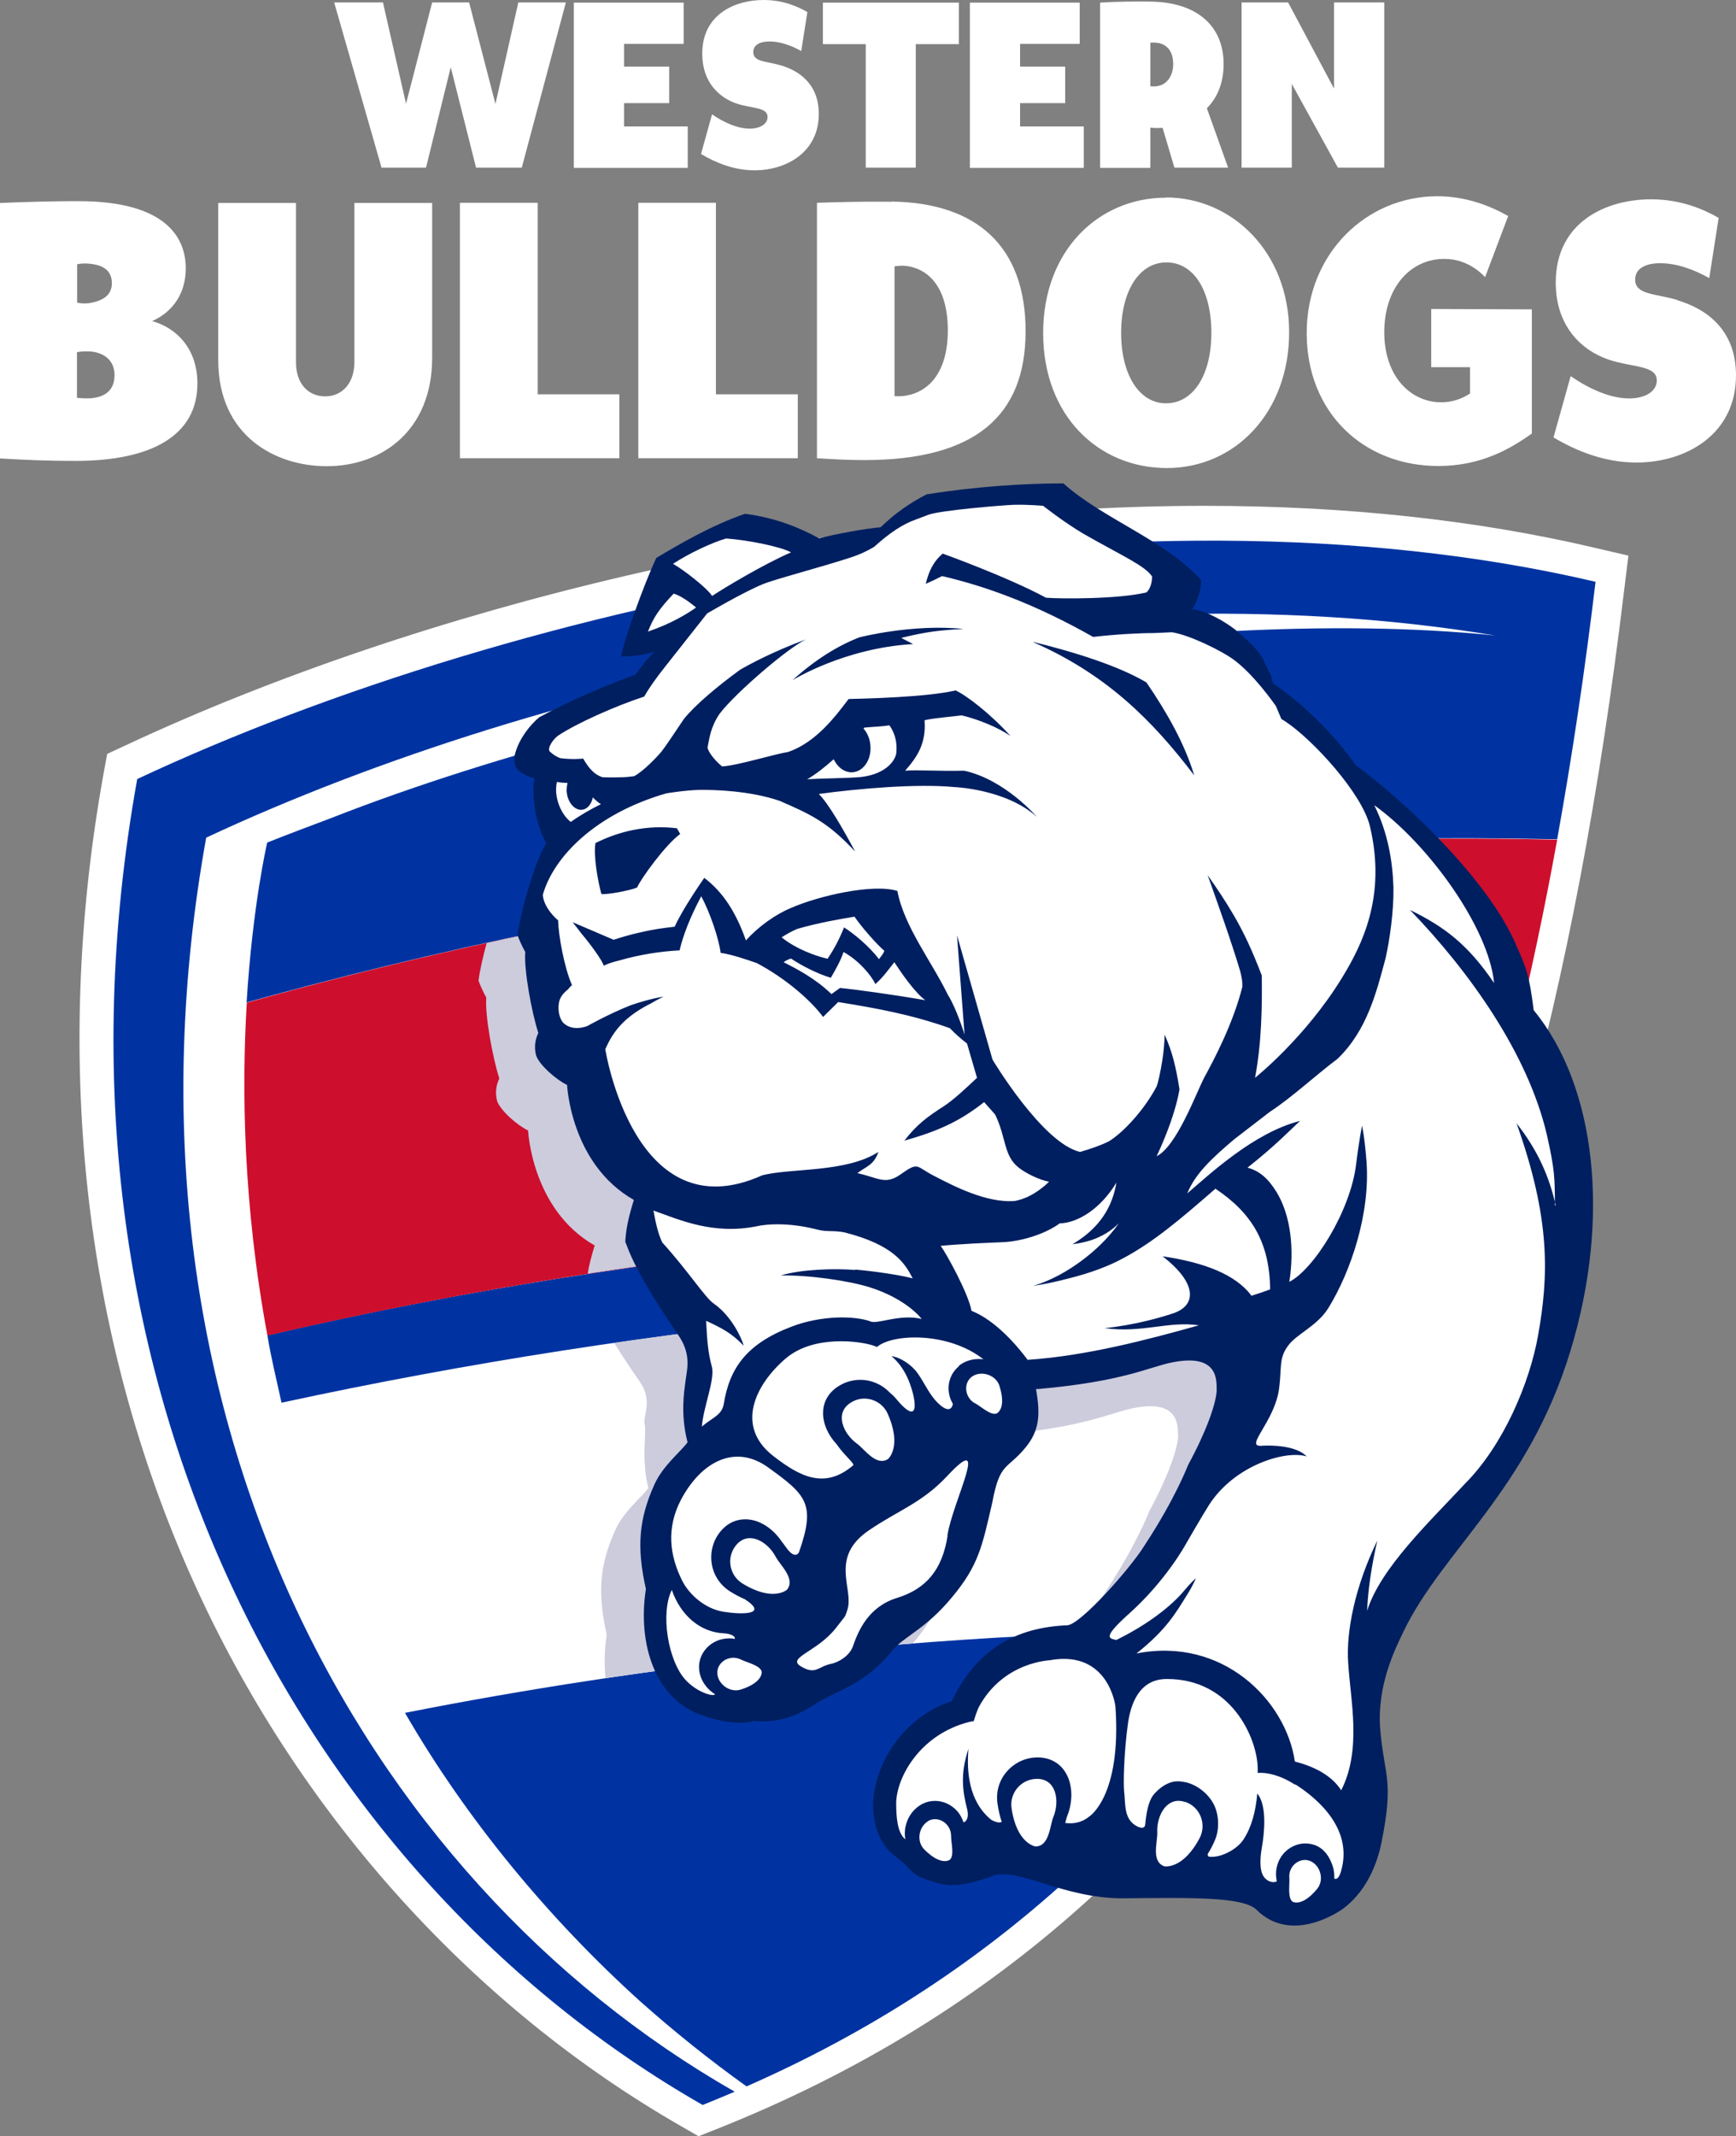
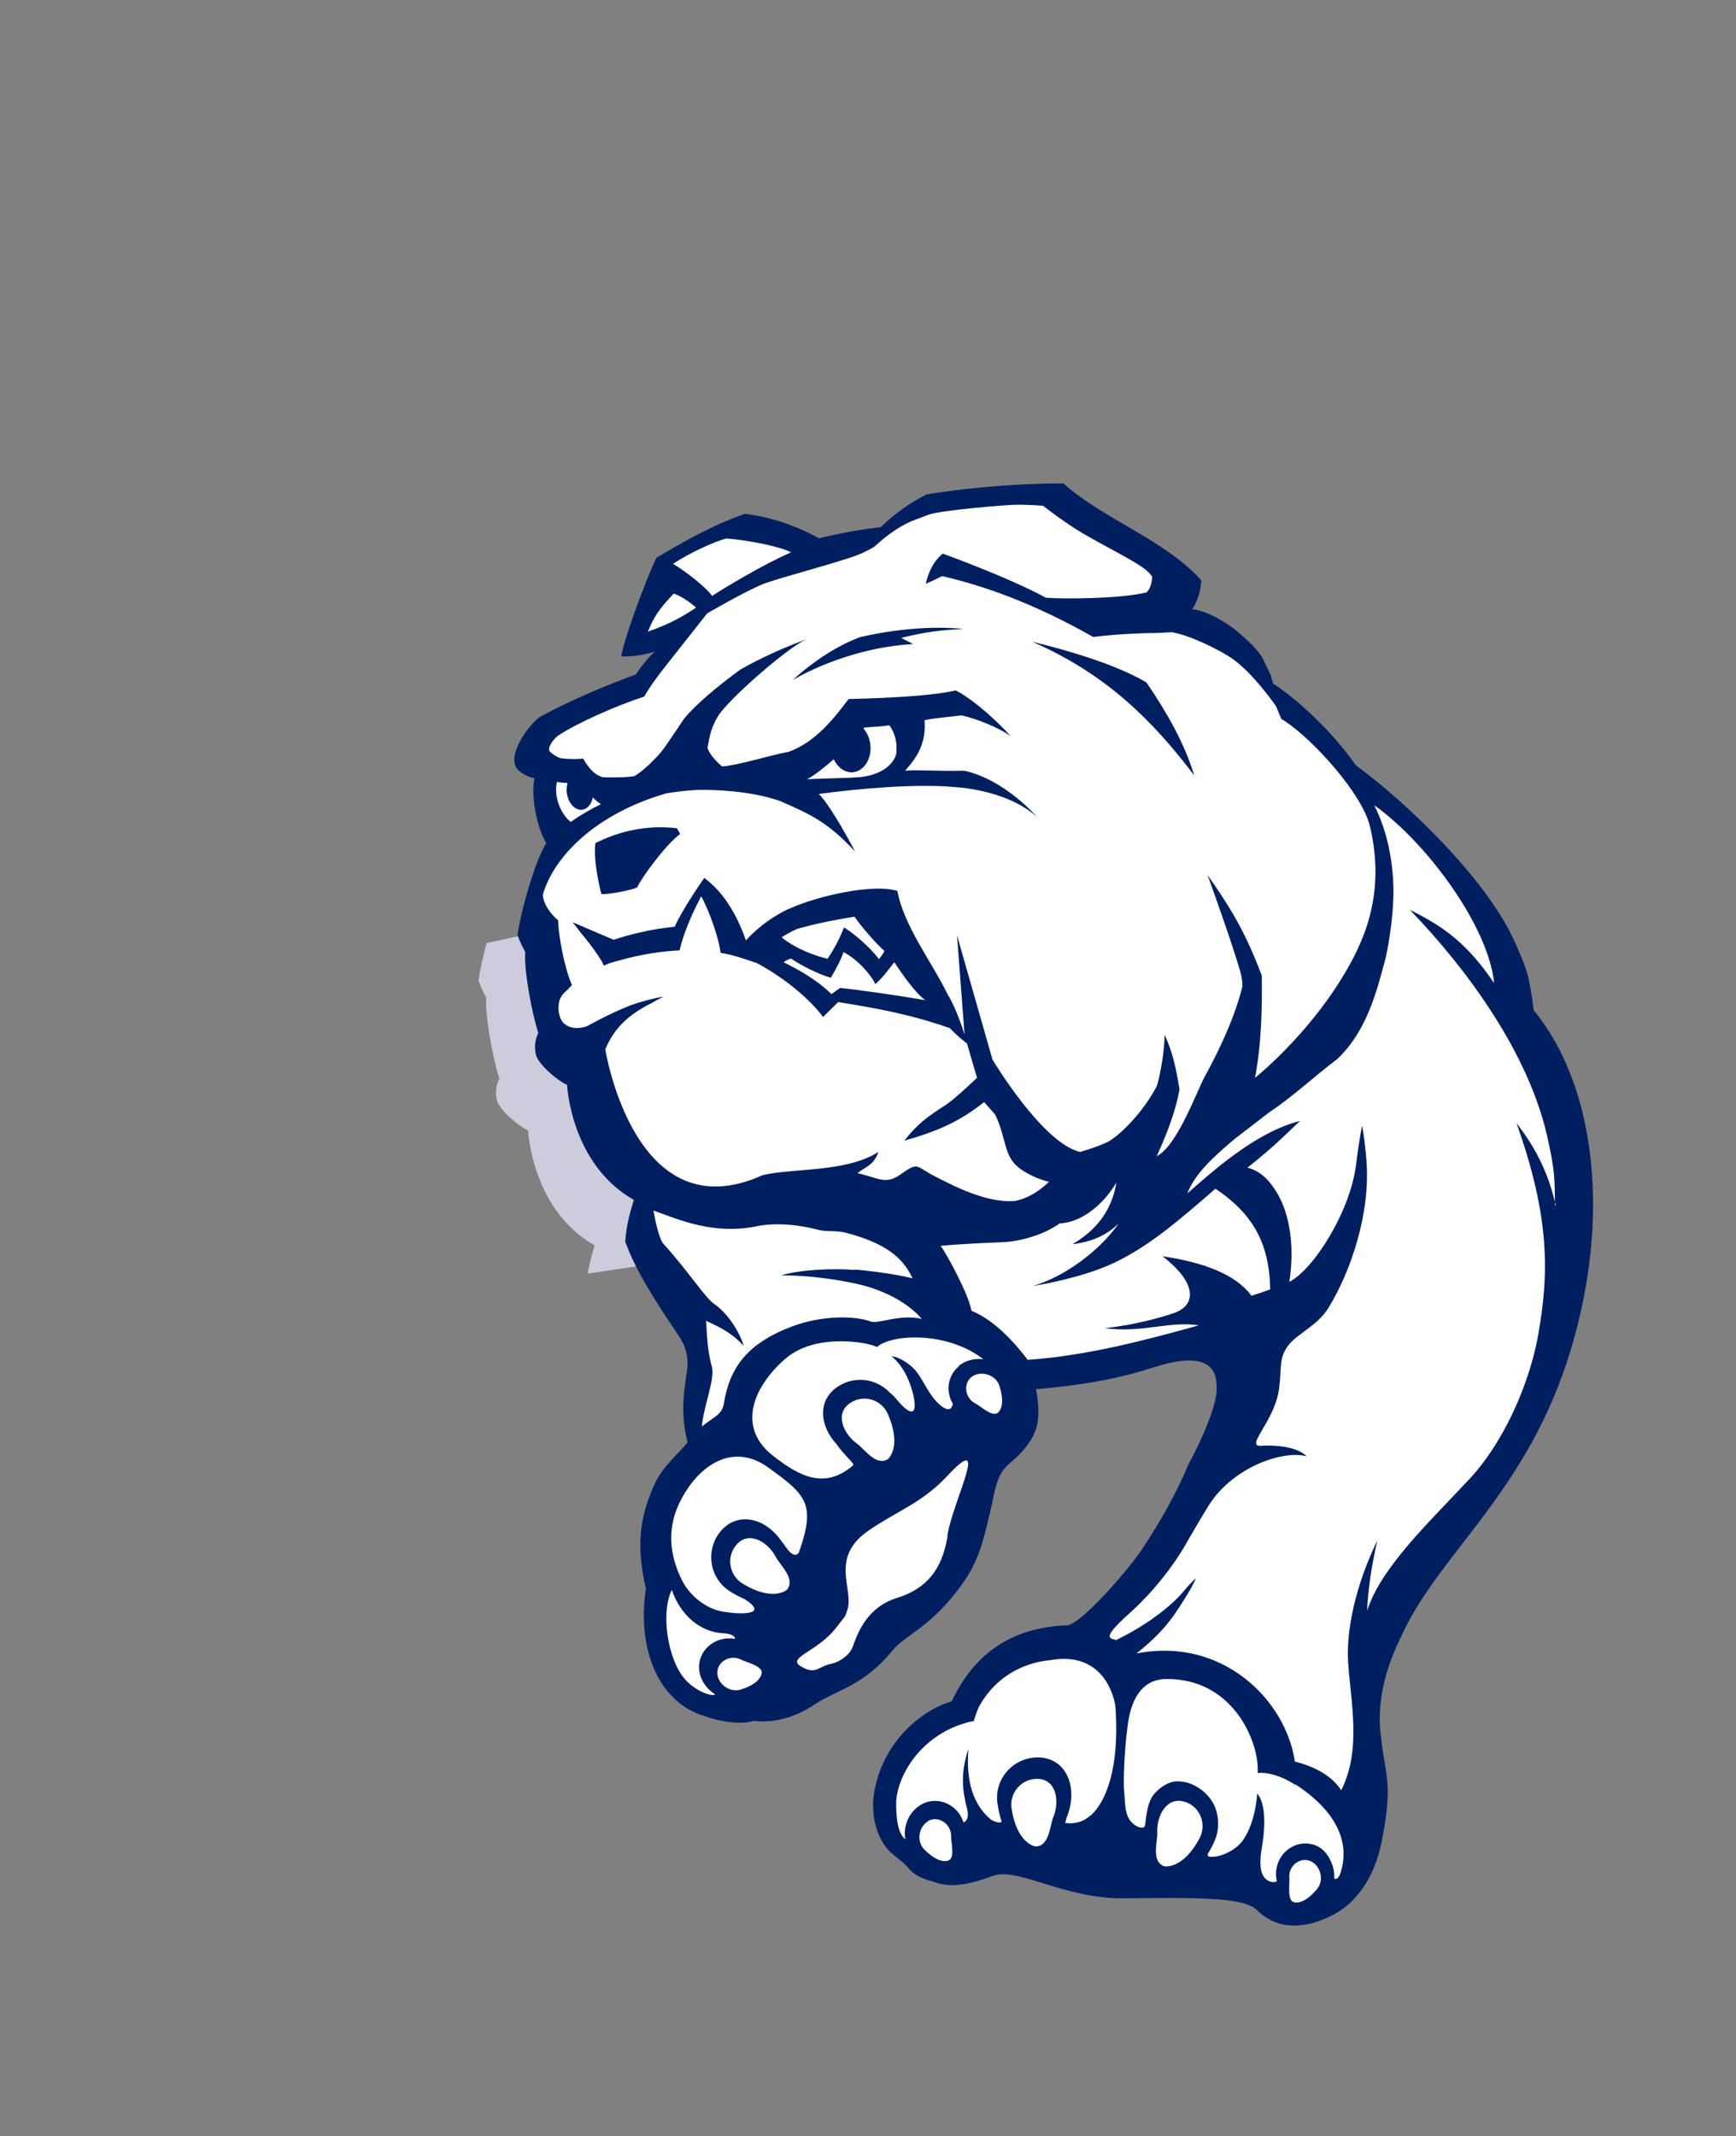
<svg xmlns="http://www.w3.org/2000/svg" id="Layer_1" data-name="Layer 1" viewBox="0 0 85.04 104.61">
  <rect x="0" y="0" width="85.04" height="104.61" fill="#808080" stroke="none" />
  <defs>
    <style>
      .cls-1 {
        fill: #ccd;
      }

      .cls-2 {
        fill: #001f60;
      }

      .cls-3 {
        isolation: isolate;
      }

      .cls-4 {
        fill: #0033a1;
      }

      .cls-5 {
        fill: #ce0e2d;
      }

      .cls-6 {
        mix-blend-mode: multiply;
      }

      .cls-7 {
        fill: #fff;
      }
    </style>
  </defs>
  <g class="cls-3">
    <g id="Layer_25" data-name="Layer 25">
-       <path class="cls-7" d="M33.42,104.15c-10.15-5.8-18.56-15.08-23.68-26.12-5.6-12.09-7.22-25.97-4.67-40.13l.18-.98.9-.42c7.25-3.39,15.75-6.27,24.58-8.32,9.61-2.23,19.39-3.41,28.28-3.41,6.88,0,13.3.69,19.09,2.05l1.67.39-.21,1.7c-2.39,19.88-6.69,35.3-13.14,47.15-7.37,13.53-17.62,22.76-31.34,28.21l-.86.34-.8-.46Z" />
-       <path class="cls-4" d="M6.72,38.16c-5.32,29.58,8.28,53.82,27.7,64.92.53-.21,1.05-.43,1.57-.65-18.37-10.49-30.92-33.43-25.89-61.41,16.56-7.75,41.98-13.42,63.14-9.9-15.74-1.62-40.57,2.49-57.07,8.96-.99.37-2.02.76-3.08,1.18,0,0-.71,3-1.01,7.83.39-.11.77-.21,1.16-.32h0c20.14-5.48,41.36-8.15,63.04-7.67.73-4.05,1.36-8.26,1.88-12.61-23.17-5.43-52.74.9-71.44,9.66h0ZM13.1,65.4c.18,1.11.46,2.22.69,3.29,18.13-3.92,37.65-5.87,56.68-5.27.41-1.13.8-2.27,1.18-3.44-19.57-.79-39.98,1.09-58.55,5.41h0ZM19.84,83.88c2.98,5.16,7.02,10.07,11.56,14.16,1.6,1.42,3.31,2.8,5.17,4.13,11.22-4.93,19.63-12.5,25.93-22.34-8.16-.05-16.34.39-24.42,1.27-6.16.67-12.27,1.6-18.25,2.78h0Z" />
-       <path class="cls-5" d="M31.56,44.63h0c-6.59,1.2-13.09,2.69-19.47,4.47-.26,4.27-.17,9.97,1.01,16.3,8.64-2.01,17.47-3.47,26.43-4.4h0c10.6-1.1,21.36-1.45,32.11-1.01,1.9-5.85,3.42-12.15,4.64-18.87-15.21-.34-30.19.88-44.73,3.52h.01Z" />
      <g class="cls-6">
-         <path class="cls-1" d="M54.23,77.84s-.03.05-.05.08c-.31.5-.98,1.34-1.68,2.11,3.33-.14,6.67-.2,10.02-.18,3.15-4.92,5.77-10.41,7.95-16.41-13.65-.43-27.13.4-40.37,2.32t0,.02c.48.78.94,1.45,1.25,1.89.64.95.14,1.62.23,2.08.09.43-.17,1.73.18,3.12-.38.51-1.21,1.14-1.63,2.08-.74,1.65-.88,3.02-.41,5.1-.11.73-.13,1.44-.06,2.13,4.98-.74,9.99-1.31,15.05-1.7,0-.01.02-.02.03-.03,1.3-1.56,1.47-2.48,1.97-4.64.37-1.99.73-1.59,1.63-2.69.66-.8.74-1.56.51-2.86h.11c4.18-.37,5.4-1.07,6.54-1.3,2.4-.49,2.18,1.01,2.21,1.4-.05.67-.51,1.98-1.4,3.62,0,0-.62,1.63-2.09,3.87h0Z" />
        <path class="cls-1" d="M73.4,52.99c-.22-1.74-.51-3.37-1.09-4.66-1.08-2.42-3.74-5.24-6-7.21-14.47.32-28.69,2.04-42.47,5.06-.18.66-.33,1.32-.4,1.84.07.2.21.52.38.83-.07.88.32,2.98.64,3.96-.18.39-.2.73-.11,1.1.16.48,1.01,1.21,1.52,1.45,0,0,.17,3.87,3.26,5.63-.17.56-.28.99-.34,1.38,14.03-2.16,28.44-2.97,42.86-2.39.7-2.17,1.35-4.4,1.96-6.69-.07-.1-.14-.21-.21-.31h0Z" />
      </g>
      <path class="cls-2" d="M40.14,26.37c-.95-.52-2.12-1.01-3.64-1.21-1.65.56-3.29,1.53-4.35,2.16-.6,1.27-1.68,4.27-1.71,4.83.35,0,.93-.02,1.63-.24-.31.29-.59.63-.93,1.12-1.24.46-2.97,1.14-4.72,2.09-.47.39-.98,1.05-1.18,1.76-.1.34-.05.69.21.89.17.14.43.27.68.33,0,0,.03,0,.05,0-.19,1.05.17,2.51.58,3.19-.13.2-.28.53-.44.92-.4,1.04-.82,2.56-.97,3.58.07.2.21.52.38.83-.07.88.32,2.98.64,3.96-.18.39-.2.73-.11,1.1.16.48,1.01,1.21,1.52,1.45,0,0,.17,3.87,3.27,5.63-.28.9-.39,1.47-.42,2.05.02.05.04.1.06.15.28.78.79,1.69,1.3,2.53.48.78.97,1.49,1.27,1.94.64.95.37,1.73.32,2.2-.06.49-.26,1.6.1,3-.38.51-1.21,1.14-1.63,2.08-.74,1.65-.88,3.02-.41,5.1-.42,2.72.47,5.35,2.65,6.15,1.2.44,2.15.48,2.62.31,1.28.15,2.35-.36,3.05-.84,1.06-.68,2.38-.9,3.77-2.62.54-.67,1.62-1.03,2.91-2.6,1.3-1.56,1.47-2.48,1.97-4.64.37-1.99.72-1.58,1.63-2.69.66-.81.74-1.56.51-2.86h.11c4.18-.37,5.4-1.07,6.54-1.3,2.4-.49,2.18,1.01,2.2,1.4-.05.67-.51,1.98-1.4,3.62,0,0-.62,1.63-2.09,3.87-.02.03-.03.05-.05.08-.69,1.11-3.13,3.87-3.78,3.9-2.54.1-4.46,1.2-5.66,3.72-1.55.46-3.51,2.11-3.83,4.7,0,.02-.2,1.47.67,2.52.25.32.77.61,1.07.98.4.48,1.05.58,1.45.72.76.2,1.6.02,2.6-.35,1.24-.5,3.47,1.1,6.45,1.08,3.25-.03,5.86-.09,6.52.56,1.78,1.77,4.24-.05,4.24-.05,1.34-1,1.75-2.58,1.89-3.27.6-3.03.15-3.17-.06-5.41-.21-2.24.75-4.09,1.13-4.89,1.91-3.98,6.1-6.91,8.18-13.75,1.98-6.49,1.26-12.96-1.8-16.68-.22-1.74-.35-2.05-.93-3.35-1.38-3.09-5.35-6.87-7.78-8.64-1.1-1.58-2.78-3.18-4.05-4-.05-.14-.09-.27-.11-.4l-.44-.9c-.29-.45-.7-.83-1.33-1.36-.44-.34-1.38-.92-2.09-.99.26-.36.45-1,.44-1.42-1.8-1.99-4.8-2.99-6.75-4.74-1.91,0-4.35.16-6.7.54-.81.42-1.51.89-2.25,1.61-.74.06-2.2.33-3.02.54h.02Z" />
      <path class="cls-7" d="M34.89,29.18c.54-.36,2.53-1.56,3.86-2.13-.46-.27-2.13-.61-3.18-.68-.67.19-1.81.72-2.6,1.24.54.31,1.65,1.17,1.91,1.57h0ZM41.89,62.17c.3.02,1.88.19,2.82.43-.37-.71-.9-1.63-3.34-2.25-.55-.11-.86-.01-1.34-.14-1.8-.46-2.96-.16-2.96-.16-2.15.43-3.79-.32-5.06-.77.09.48.2,1.08.43,1.56,1.31,1.45,2.1,2.71,2.53,3,.85.59,1.37,1.69,1.46,2.06-.58-.61-1.06-.86-1.84-1.22.05,1.02.1,1.59.29,2.28.13.65-.41,1.89-.5,2.9.53-.45.96-.55,1.07-1.08.28-1.78,1.12-2.98,3.34-3.82,1.42-.54,3.01-.54,3.83-.26.3.19,1.45-.38,2.53-.11,0,0-.71-.97-2.54-1.55-1.05-.33-3.03-.61-4.36-.58,1.01-.31,2.67-.35,3.64-.27v-.02ZM38.55,77.85c.44-.54-.34-1.2-.56-1.63-.38-.71-1.29-1.27-1.9-.59-.54.61-.36,1.51.26,1.9,1.51.94,2.2.32,2.2.32ZM36.28,82.74c1.14-.36,1.03-.89,1.03-.89-.09-.3-.7-.43-1.01-.58-.55-.28-1.21.13-1.16.7.05.52.62.93,1.14.77ZM33,29.07c-.72.76-.99,1.17-1.26,1.86,1.16-.4,1.9-.86,2.36-1.18-.33-.27-.73-.57-1.1-.68ZM39.14,76.01c.83-2.37.36-2.8-1.51-4.15-1.65-1.19-3.31-.24-4.27,1.58-.73,1.39-.56,2.74.06,3.97.33.66,1.11,1.38,2.04,1.52.89.14,2.21.15,1.02-.62-.24-.1-.48-.23-.72-.38-.49-.31-.82-.81-.9-1.39s.09-1.16.48-1.6c.32-.36.72-.54,1.17-.54.74,0,1.39.51,1.77,1.07.07.09.14.18.21.28.47.68.65.26.65.26ZM41.76,37.82c-.38.02-.73-.24-.92-.64-.45.4-.92.77-1.3.98.61-.04,1.98-.05,2.64-.11,1.34-.16,1.72-.92,1.73-1.21.02-.29.03-.79-.34-1.32-.5.07-.68.06-1.23.11,0,0-.02.03-.04.05.19.21.32.51.34.85.05.68-.35,1.26-.89,1.29h.01ZM27.28,38.3c-.17.76.23,1.61.68,1.95.4-.29,1-.64,1.48-.87-.1-.05-.25-.18-.4-.33-.06.31-.25.56-.5.6-.35.06-.7-.3-.77-.8-.03-.18,0-.36.03-.51-.18,0-.37-.02-.52-.05h0ZM32.5,48.81s-.25.11-.6.32c-1.06.53-1.74,1.15-2.17,2.08-.03.06-.05.11-.08.17,0,0,1.42,9.01,7.7,6.17,1.46-.36,4.09-.12,5.68-1.14-.23.66-.61.71-1.03,1.04,1.03.22,1.36.6,2.13.05.89-.63.72-.38,1.64.09.91.47,2.56,1.34,3.95,1.22.71-.14,1.26-.55,1.67-.94-.47-.09-1.11-.4-1.46-.67-.78-.59-.62-1.46-1.18-2.62l-.54-.61c-1.25.98-2.28,1.42-3.91,1.89.62-.81,1.16-1.19,1.95-1.7.45-.29,1.07-.87,1.61-1.38l-.49-1.68c-.3-.23-.59-.49-.84-.75-1.88-.67-3.61-.98-5.47-1.28l-.74.73c-.62-.84-1.87-1.91-3.25-2.64-.53-.18-1.18-.41-1.77-.5-.08-.67-.51-1.96-.95-2.77-.24.47-.78,1.48-1.06,2.65-.87.04-1.94.2-2.94.49-.33.08-.61.17-.77.26-.09-.27-.62-1.01-1.11-1.59-.15-.2-.29-.38-.42-.54l2.01.86c.85-.28,1.61-.44,2.15-.53.28-.04.56-.08.84-.11.4-.9,1.45-2.39,1.45-2.39.9.68,1.54,1.65,2.04,3.06.58-.64,1.4-1.25,2.19-1.58,1.41-.62,4.07-1.21,5.23-.84.32,1.73,1.7,3.49,2.47,5.08.43.68.82,1.95.82,1.95l-.37-4.86,1.74,6.09s2.44,4.09,4.29,4.52c.55-.16,1.06-.34,1.41-.52.72-.44,1.74-1.55,2.34-2.69.08-.21.19-.72.28-1.29.06-.36.11-.92.11-1.24.37.81.55,1.55.73,2.68-.17.98-.6,2.16-1.12,3.27.98-.49,1.9-3.01,2.33-3.85.48-.88,1.41-2.63,1.87-4.45.01-.21-.03-.48-.11-.77-.43-1.45-1.12-3.37-1.59-4.69.49.69.89,1.3,1.26,1.93.51.87.93,1.77,1.39,2.98.02,1.57-.01,3.31-.33,5.01.05-.04,2.47-1.98,4.25-4.88,1-1.63,2.19-4.01,1.38-7.43-.38-1.61-2.79-4.24-4.13-5.13-.07-.05-.14-.09-.21-.13l-.27-.64c-.07-.09-1.1-1.59-2.14-2.32-.51-.36-2.03-1.14-2.95-1.29l-.86.04c-.73,0-1.89.06-3,.19-2.85-1.61-5.22-2.47-7.4-2.98-.31.16-.55.27-.8.38.14-.59.36-1.08.83-1.48,0,0,3.15,1.13,5.06,2.16.71.06,3.58.07,4.92-.26.19-.16.27-.49.28-.77-.32-.53-1.53-1.05-3.38-2.11-.99-.59-1.96-1.36-1.96-1.36,0,0-.73-.07-1.45-.05-.54.02-3.6.27-4.18.49-.12.04-.53.21-.58.22-.66.23-1.31.66-2.07,1.35-.3.18-.68.37-1.18.53-1.47.48-3.64,1.04-4.28,1.3-.99.41-2.72,1.43-2.72,1.43l-2.06,2.61c-.43.54-.8,1.06-1.02,1.46-1.41.46-3.32,1.31-4.23,1.92-.22.16-.54.6-.4.77.16.15.36.28.54.33.36.04.66.05.89.03.07,0,.14,0,.2-.02.2.32.46.77.96.92,0,0,.45.02.96,0,.19,0,.39-.03.58-.05.45-.23,1.13-.95,1.33-1.19.27-.34.62-.89,1.11-1.61.56-.7,1.68-1.63,2.75-2.41.43-.25,1.64-.91,3.24-1.49-.86.39-3.44,2.6-4.23,3.63-.45.65-.51,1.21-.6,1.67.02.14.24.53.71.92.72-.03,2.55-.6,3.25-.71,1.35-.47,2.3-1.73,2.95-2.59.85-.02,3.83-.09,5.24-.42.5.22,1.69,1.12,2.69,2.23-.61-.42-1.56-.81-2.39-1.01-.33.05-1.39.13-1.82.24.09,1.14-.37,1.81-.95,2.47.6-.05,1.65.03,2.89,0,2.01.44,3.56,2.26,3.56,2.26-1.52-1.37-4.06-1.46-4.06-1.46-1.8-.17-4.64.07-6.62.34.46.45,1.2,1.73,1.78,2.82-1.34-1.45-2.22-1.84-3.69-2.48-1.45-.5-3.2-.55-3.95-.54-.73.02-1.61.17-1.61.17-3.44.99-5.52,3.09-6.05,4.97.04.47.37.92.75,1.25.02.75.3,2.31.68,3.17,0,0-.09.08-.2.21-.14.12-.28.25-.34.38-.14.22-.15.62-.07.9.02.08.09.26.18.35,0,0,.37.45,1.17.17,0,0,1.06-.6,2.15-1.03.42-.14,1-.32,1.57-.41h.02ZM44.3,31.2s-.1.03-.15.04l.58.3c-3.37.19-5.91,1.77-5.91,1.77,1.12-1.01,2.22-1.69,3.28-2.1,0,0,2.59-.67,5.1-.41-1.22.06-1.84.15-2.9.4ZM50.63,31.44c2.72.67,4.47,1.35,5.53,1.98,1.02,1.49,1.88,3.02,2.34,4.55-2.06-2.71-4.31-4.95-7.88-6.52h.01ZM29.16,41.29c1.15-.58,2.53-.91,4-.73l.16.28c-.72.52-1.94,2.21-2.11,2.62-.34.15-1.48.36-1.75.32-.17-.61-.4-1.89-.29-2.5h0ZM61.28,63.46c.36-.11.68-.22.94-.32-.03-2.32-.91-3.74-2.68-4.93-1.79,1.56-3.03,2.6-4.47,3.38-.75.41-1.62.74-2.74,1.02-.61.16-1.18.28-1.72.36,1.19-.35,2.39-1.14,3.29-2.01.36-.35.67-.71.91-1.06-.37.38-.83.65-1.35.83-.29.09-.59.16-.92.2.2-.12.39-.25.56-.38.86-.66,1.4-1.51,1.59-2.64-.76,1.26-1.86,1.97-2.78,2-.02,0-.03.02-.04.03-.79.55-1.94.86-2.76.89-2.29.09-3.03.18-3.03.18.26.34,1.36,2.33,1.51,3.18,1.2.48,2.25,1.73,2.75,2.4,2.88-.19,5.93-1,8.39-1.69-1.49-.22-2.76.39-4.62.14,1.47-.15,2.78-.53,3.37-.73,1.12-.38,1.2-1.45-.53-2.79,2.08.31,3.57.9,4.34,1.91v.03ZM35.72,80.23c.09,0,.18,0,.27.03.05-.11-.14-.26-.57-.28-1.1-.06-2.07-.85-2.51-2.12-.56,1.12-.2,3.44.66,4.39.55.61,1.36.85,1.46.72-.42-.26-.73-.7-.78-1.2-.04-.39.09-.76.35-1.05.28-.31.69-.49,1.11-.49h.01ZM47.77,68.72c.31.17.75.6,1.05.5,0,0,.5-.21.14-1.35-.16-.52-.83-.75-1.28-.5-.5.28-.46,1.05.08,1.35h0ZM41.64,68.71c-.76.51-.33,1.49.32,1.97.39.27.94,1.14,1.54.77,0,0,.71-.6-.02-2.23-.3-.67-1.17-.97-1.84-.51ZM46.96,66.89c.27-.22.62-.34.99-.34.08,0,.15,0,.23.02-1.72-1.36-4.45-1.27-5.22-.61-.08-.03-.17-.07-.25-.09-.54-.17-2.84-.54-4.24.67-1.47,1.27-2.47,3.3-.59,4.76,1.28.99,2.5,1.66,3.91.46.1-.08-.42-.47-.81-1.04-.42-.45-.67-1.01-.66-1.54,0-.52.26-.97.71-1.27.33-.22.71-.34,1.11-.34.55,0,1.07.23,1.43.61.11.09.22.19.32.31,1.31,1.58.95-.2.55-1.05-.2-.43-.47-.78-.77-1.03.44.06.99.42,1.29.85.32.45.56,1.03.98,1.44.47.46.68.34.74.05-.09-.15-.16-.32-.19-.51-.09-.51.09-1.01.48-1.33v-.02ZM51.47,81.3s-2.32.05-3.53,2.31c0,0-.12.26-.24.67-.07.01-.14.03-.21.04-2.4.6-3.56,2.68-3.59,3.96,0,.67.05,1.48.45,1.79h0c-.04-.22-.04-.44.02-.67.11-.48.43-.88.85-1.08.18-.09.38-.13.59-.13.4,0,.79.18,1.07.49.15.16.25.36.32.56.18-.05.26-.3.18-.63-.24-.94-.34-1.76.06-2.97-.09,1.09,0,2.56,1.11,3.47,0,0,.36.22.52.1-.09-.26-.16-.56-.21-.91-.08-.56.09-1.13.47-1.56.38-.43.92-.68,1.5-.68h.06c.54.02,1,.26,1.28.7.37.56.41,1.4.12,2.14-.04.09-.07.23-.11.37h0c.37.05.79,0,1.17-.31,0,0,1.6-.98,1.29-5.4,0,0-.32-2.74-3.15-2.27h-.02ZM50.84,87.11c-.81-.02-1.39.69-1.29,1.42.25,1.76,1.17,1.89,1.17,1.89.7,0,.7-1.03.89-1.47.3-.75.14-1.81-.77-1.84ZM45.44,89.2c-.44.28-.55.97-.17,1.36.84.85,1.26.51,1.26.51.23-.22.06-.82.06-1.17,0-.61-.66-1.02-1.15-.71h0ZM46.41,75.19c.26-1.68,2.15-5.22,0-2.92-1.24,1.33-2.41,1.69-3.83,2.66-1.99,1.34-.73,2.89-1.07,3.9-.15.44-.04.21-.56.89-.92,1.18-2.43,1.45-1.72,1.88.73.44.84.01,1.47-.12.41-.08.93-.42,1.08-.86.26-.74.74-1.93,2.16-2.37,1.43-.44,2.22-1.38,2.48-3.05h-.01ZM76.17,59.02c-.01-1.32,0-1.71-.4-3.47-.93-3.95-3.76-7.94-6.7-10.99,1.68.82,2.83,1.68,4.12,3.58-.26-2.71-3.22-6.81-5.87-8.71.68,1.37.9,2.78.94,4.03.02,1.16-.19,2.59-.38,3.44-.45,1.69-.92,3.57-2.36,4.95-1.09.82-2.27,1.92-3.32,2.6l-1.74,1.34c-1.1.93-1.92,1.7-2.3,2.65,1.08-.92,3.26-2.98,5.53-3.55-.48.43-1.15,1.16-2.58,2.29.57.15,1.01.52,1.42,1.19.7,1.14.88,2.79.63,4.4,1.19-.6,2.99-3.45,3.27-5.75.14-1.15.29-1.89.29-1.89,0,0,.12.47.22,1.75.19,2.57-.78,5.4-1.86,7.16-.56.91-1.56,1.27-1.99,1.87-.45.61-.3,1.06-.43,2.07-.21,1.64-1.71,2.87-.88,2.82.56-.04,1.73,0,2.23.52-1.03-.32-3.53.43-4.78,2.37-.35.55-1.15,1.94-1.15,1.94,0,0-.96,1.77-2.77,3.39-1.24,1.11-1,1.19-.75,1.26.04.01.08.02.12.03,1.56-.76,2.73-1.69,3.33-2.42.35-.42.57-.6.57-.6,0,0-.11.29-.4.76-.57.91-1.02,1.74-2.51,2.92,4.22-.83,7.32,2.29,7.76,5.29.91.24,1.78.65,2.27,1.41,1.02-2.01.45-4.41.34-6.26-.1-1.52.33-3.71,1.43-5.97-.28,1.22-.46,2.41-.5,3.44.65-2.09,3.08-4.38,4.8-6.23,1.87-1.88,3.15-4.9,3.57-7.23.53-2.96.62-5.73-1.05-10.41,1.03,1.3,1.61,2.62,1.92,4.03l-.04-.02ZM58.04,88.24c-.87-.29-1.38.66-1.35,1.46.03.48-.32,1.45.34,1.69,0,0,.91.19,1.74-1.39.34-.65.04-1.52-.73-1.77h0ZM63.43,87.39c-.71-.46-1.39-.61-1.82-.57v-.27c-.04-1.44-1.29-4.35-4.47-4.33-1.36.01-1.76,1.26-1.89,2.21-.19,1.36-.23,2.93-.18,3.33.06.46-.02,1.17.44,1.55.22.18.56.31.59.04.05-.52.14-1.16.44-1.5s.71-.62,1.15-.62c.13,0,.27.02.41.05.57.14,1.09.56,1.36,1.08.26.52.28,1.22.06,1.74-.11.26-.23.49-.36.69,0,.07.02.12.06.13.53.08,1.37-.33,1.7-.85.4-.62.59-1.37.67-2.24.51.61.32,2.06.24,2.54-.06.35-.17,1.02.02,1.43.16.34.52.43.69.33v-.04c-.09-.41,0-.85.24-1.2.24-.34.61-.56,1.01-.61.21-.02.41,0,.61.07.44.16.71.53.87.99.08.22.1.44.09.65.13.08.25-.07.33-.35.59-2-1.02-3.48-2.22-4.25h-.04ZM64.24,91.16c-.51-.27-1.14.19-1.08.8.02.35-.09.96.15,1.16,0,0,.45.3,1.21-.62.35-.42.18-1.1-.28-1.34ZM41.34,45.41c.49.31,1.23.92,1.72,1.56.07-.11.2-.23.26-.41-.34-.28-1.15-1.2-1.46-1.67-.63.1-1.83.31-2.81.6-.27.11-.61.31-.76.41.36.31,1.19.8,2.25,1.05.41-.6.66-1.17.81-1.54h-.01ZM41.15,48.38c.65.06,2.64.33,4.18.6-.51-.36-1.2-1.37-1.52-1.86-.3.37-.53.72-.93,1.07-.2-.44-.85-1.19-1.56-1.57-.14.43-.4.88-.62,1.26-.64-.18-1.5-.63-1.95-.94-.15.04-.31.13-.36.18.59.3,1.55.79,2.34,1.56l.42-.3Z" />
-       <path class="cls-7" d="M7.44,15.73c1.09-.48,1.66-1.43,1.66-2.59,0-1.43-.88-3.29-5.26-3.29-.98,0-2.2.02-3.84.09v12.51c1.23.07,2.23.12,3.7.12,3.74,0,5.97-1.25,5.97-3.79,0-1.73-1.05-2.74-2.23-3.06h0ZM3.78,12.94c.18-.04.43-.05.66-.02.43.05,1.04.21,1.04.95,0,.61-.47.86-1.07.97-.16.02-.36.04-.63-.02v-1.88ZM4.49,19.5c-.29.02-.55,0-.72-.02v-2.23c.16-.04.39-.05.64-.04.68.05,1.2.43,1.2,1.16,0,.79-.52,1.07-1.13,1.13h.01ZM17.36,17.73c0,1.05-.61,1.68-1.43,1.68s-1.43-.61-1.43-1.66v-7.81h-3.81v7.69c0,3.75,2.84,5.2,5.31,5.2,2.74,0,5.17-1.77,5.17-5.31v-7.58h-3.81s0,7.79,0,7.79ZM56.35,6.25c.23.03.44.02.6.01l.58,1.95h2.63l-1.04-2.91c.51-.51.82-1.24.82-2.16,0-1.84-1.26-3-3.49-3.06-.68-.02-1.84,0-2.56.05v8.09h2.46v-1.96h0ZM56.35,2.09c.12-.01.27-.01.42.02.32.07.7.32.7,1.03,0,.55-.28.94-.66,1.05-.16.05-.31.05-.46.03v-2.14h0ZM33.69,6.19h-3.12v-1.14h2.21v-1.79h-2.21v-1.11h2.92V.13h-5.38v8.09h5.58v-2.02h0ZM42.41,8.21h2.45V2.16h2.11V.13h-6.66v2.03h2.1s0,6.05,0,6.05ZM53.09,6.19h-3.12v-1.14h2.21v-1.79h-2.21v-1.11h2.92V.13h-5.38v8.09h5.58v-2.02h0ZM57.12,9.68c-3.29,0-6.02,2.57-6.02,6.63s2.72,6.61,6.06,6.61,5.99-2.72,5.99-6.65-2.81-6.6-6.02-6.6h-.01ZM57.12,19.75c-1.32,0-2.2-1.41-2.2-3.45s.88-3.45,2.22-3.45,2.2,1.38,2.2,3.45-.89,3.45-2.22,3.45ZM25.56,8.21L27.72.12h-2.33l-1.12,4.97L22.98.12h-1.81l-1.28,4.96L18.76.12h-2.39l2.32,8.09h2.18l1.21-4.92,1.24,4.92h2.25-.01ZM67.81,8.21V.12h-2.46v4.22L63.1.12h-2.28v8.09h2.46v-4.1l2.26,4.1h2.27ZM82.17,14.69c-1.09-.32-2.07-.25-2.07-1,0-.55.52-.8,1.23-.8.82,0,1.68.32,2.4.73l.46-2.95c-.75-.43-1.86-.91-3.31-.91-2.18,0-4.67,1.09-4.67,4.08,0,2.16,1.29,3.33,2.59,3.77,1.16.39,2.36.27,2.36,1.02,0,.5-.5.86-1.29.88-.98.02-2.04-.48-2.93-1.09l-.84,3c1.11.66,2.5,1.23,4.06,1.23,2.45,0,4.88-1.39,4.88-4.27,0-2.31-1.55-3.29-2.88-3.68h0ZM70.1,17.98h1.91v1.29c-.32.21-.79.43-1.41.43-1.5,0-2.79-1.27-2.79-3.43s1.25-3.56,2.88-3.59c.88-.02,1.57.38,2.06.89l1.13-2.99c-.88-.5-2.07-.97-3.47-.97-3.49,0-6.4,2.82-6.4,6.7s2.77,6.51,6.45,6.51c2.07,0,3.5-.82,4.58-1.59v-6.08l-4.93-.02v2.84h0ZM26.34,9.93h-3.81v12.51h7.81v-3.13h-4v-9.39h0ZM35.08,9.93h-3.81v12.51h7.81v-3.13h-4.01v-9.39h.01ZM43.68,9.88c-1.41-.02-2.65.02-3.66.05v12.51c.82.05,1.5.09,2.32.09,5.43,0,7.9-2.16,7.9-6.31s-2.38-6.29-6.56-6.35h0ZM44.45,19.36c-.21.05-.43.05-.63.04v-6.36c.18-.02.36-.04.55-.02.97.11,2.06.88,2.06,3.16,0,2.15-1.02,3-1.98,3.18ZM38.24,3.2c-.7-.21-1.34-.16-1.34-.65,0-.36.34-.52.8-.52.53,0,1.09.21,1.55.47l.3-1.91c-.49-.28-1.2-.59-2.14-.59-1.41,0-3.01.7-3.01,2.63,0,1.4.83,2.15,1.68,2.44.75.25,1.52.17,1.52.66,0,.32-.32.55-.83.57-.64.01-1.32-.31-1.89-.7l-.54,1.94c.72.43,1.62.8,2.62.8,1.58,0,3.15-.9,3.15-2.76,0-1.49-1-2.13-1.86-2.38h-.01Z" />
    </g>
  </g>
</svg>